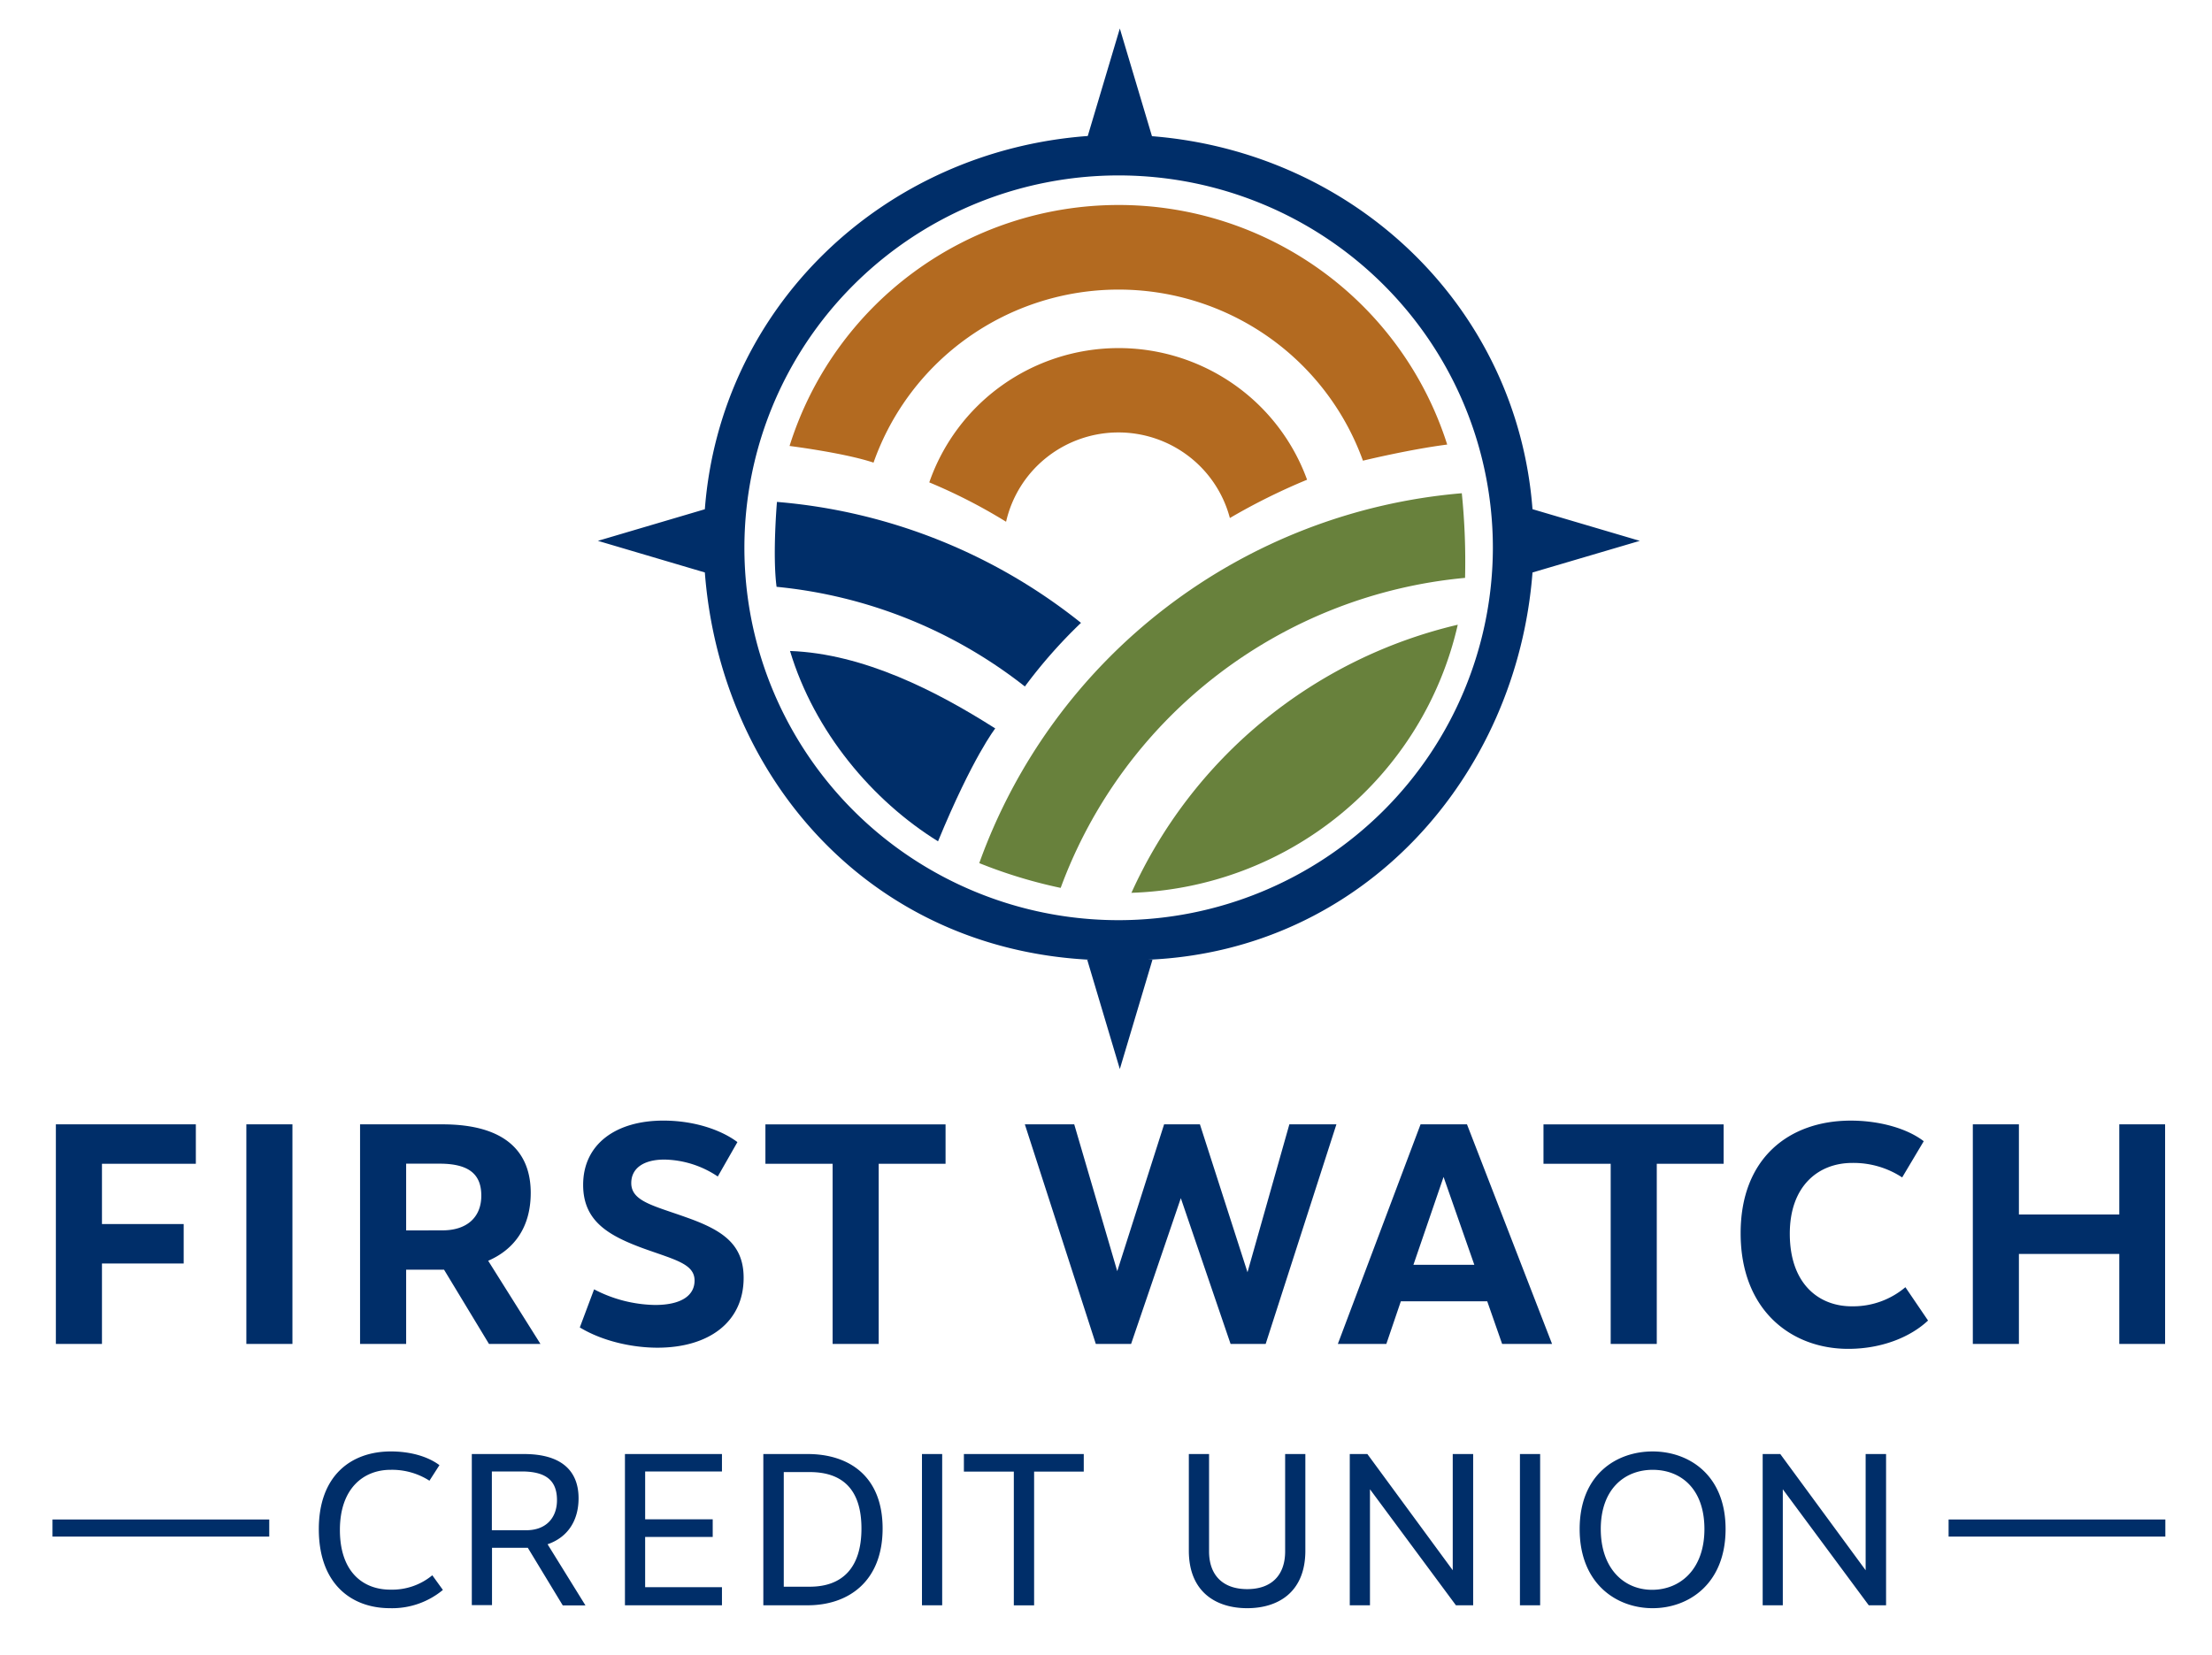
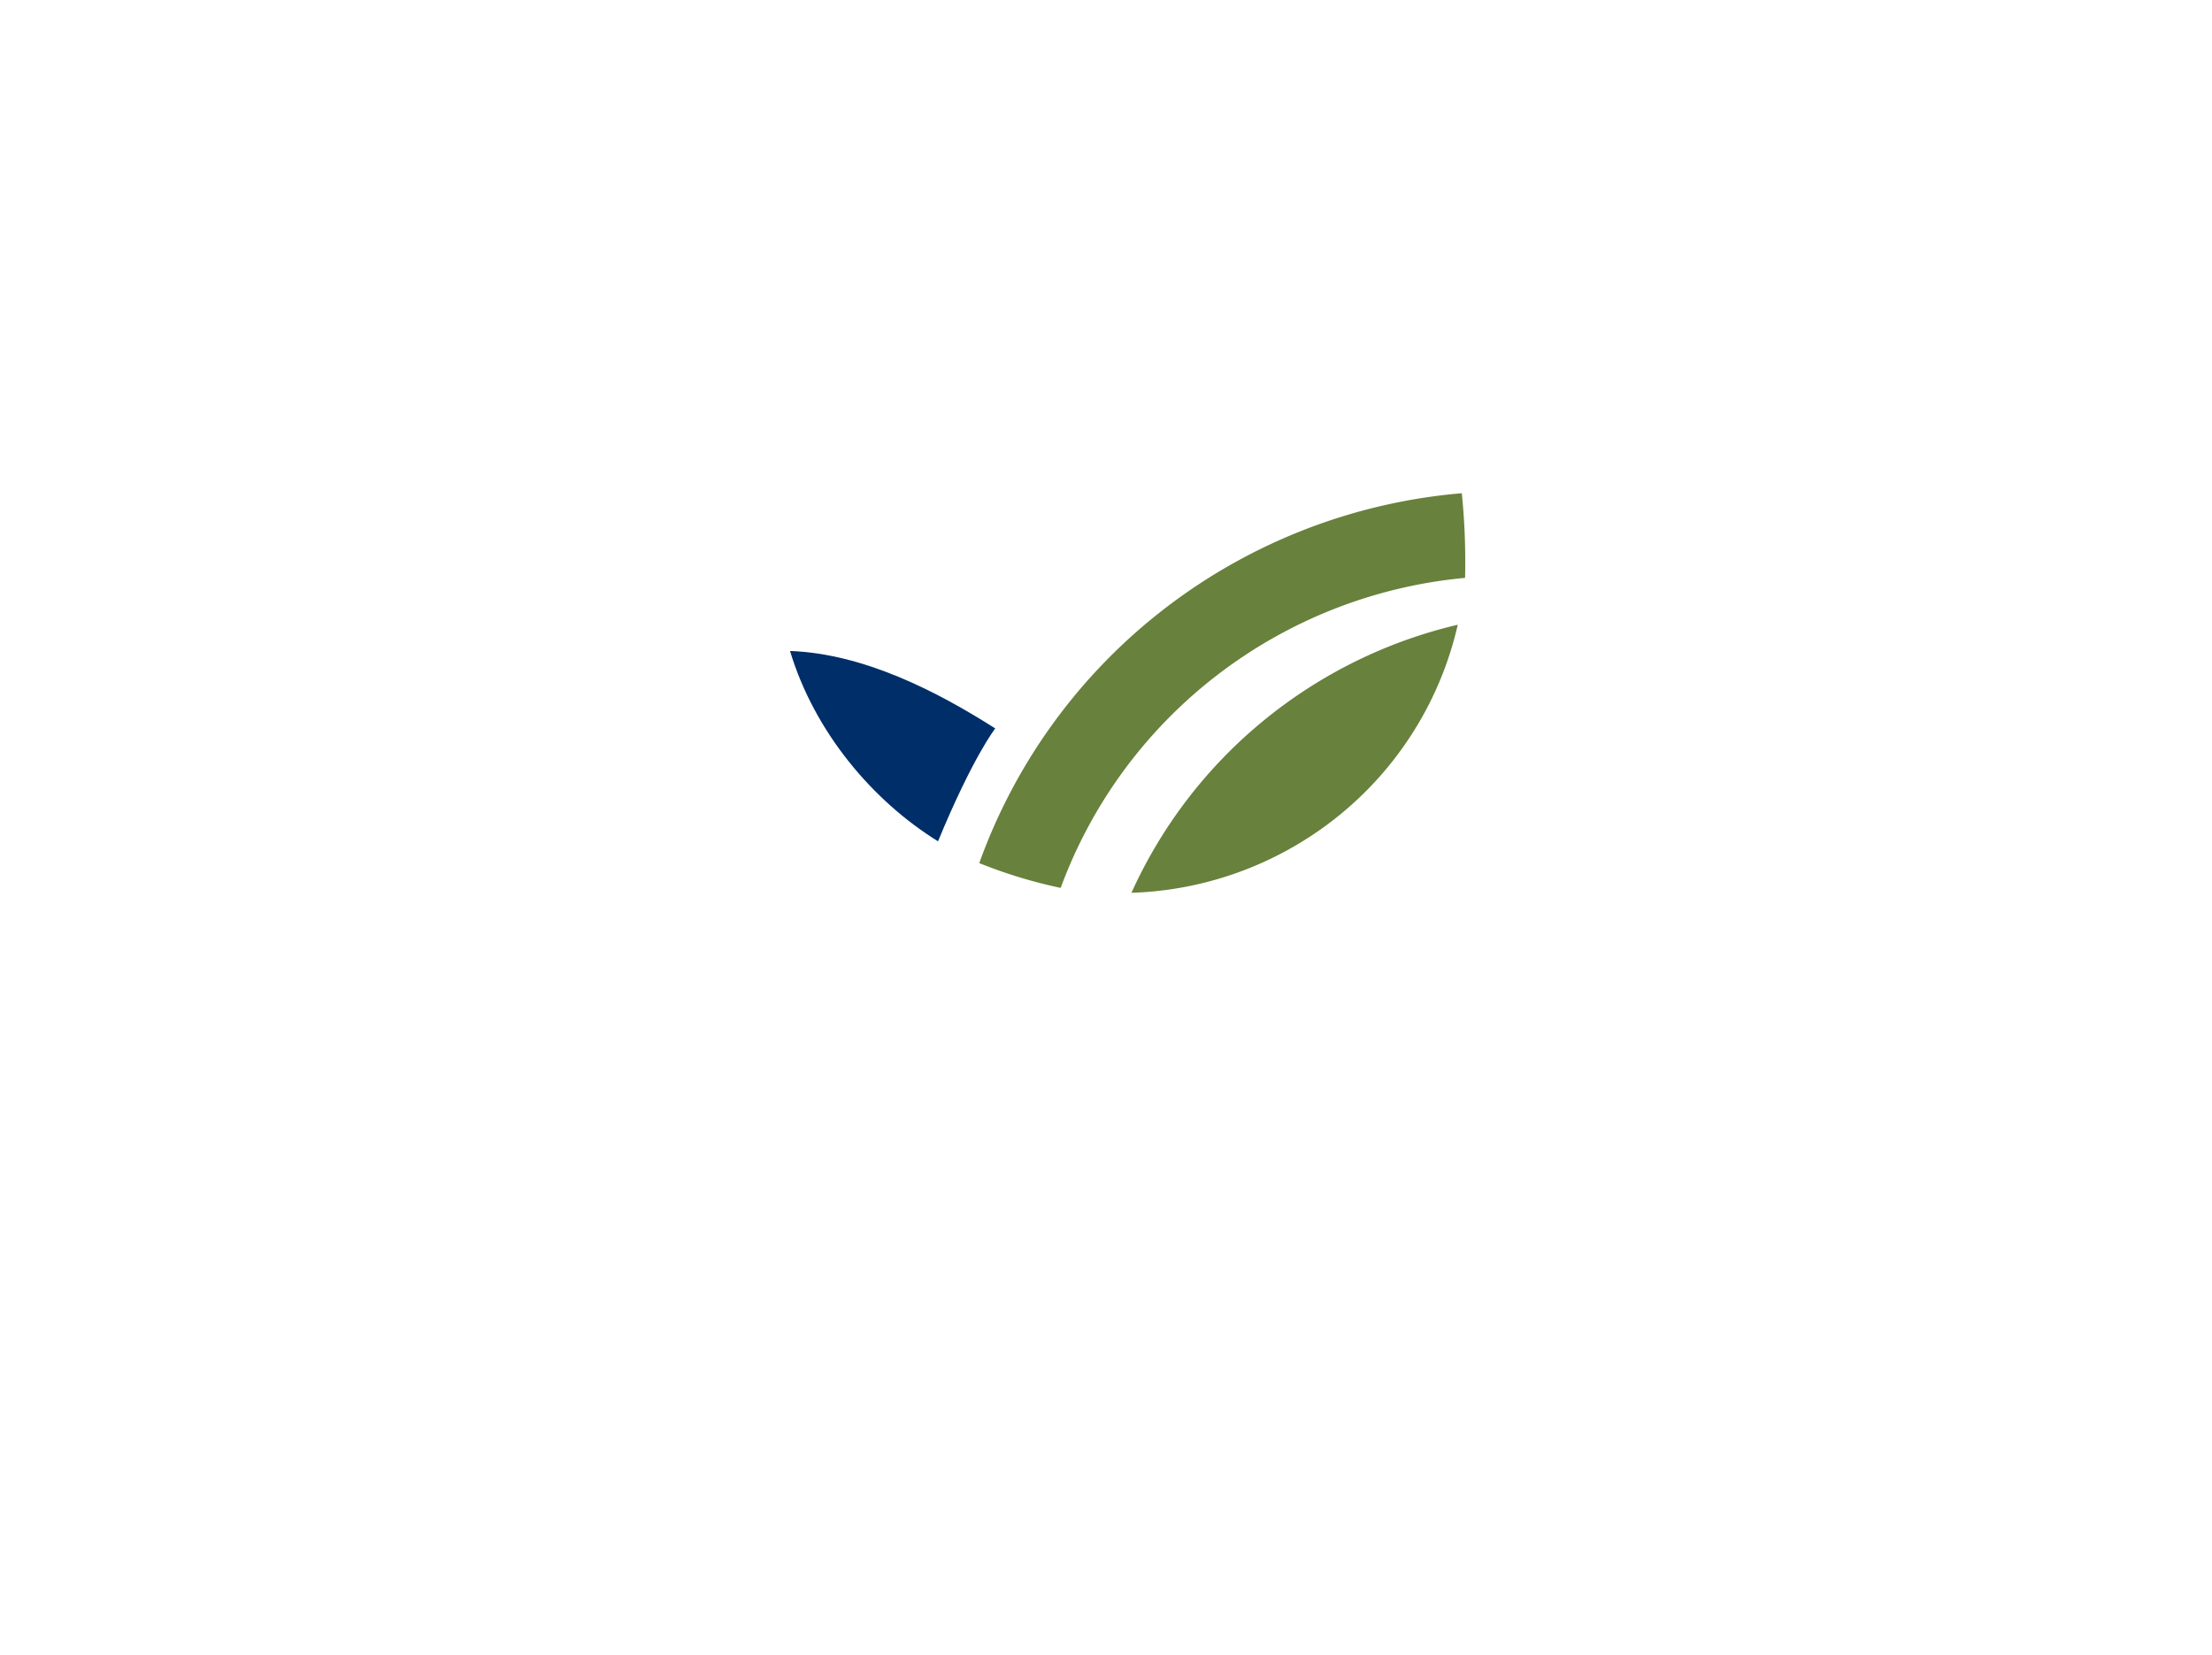
<svg xmlns="http://www.w3.org/2000/svg" width="175" height="131" fill="none">
-   <path d="M8.067 92.097v4.769h6.465v3.12H8.067v6.366H4.42V88.976h11.074v3.12H8.067zm11.423 14.255V88.976h3.646v17.376H19.49zm15.64-5.873h-2.998v5.873h-3.646V88.976H35c4.983 0 6.988 2.186 6.988 5.419 0 2.749-1.325 4.49-3.366 5.377l4.135 6.58h-4.072l-3.554-5.873zm-.12-3.114c1.904 0 3.068-1.014 3.068-2.746 0-1.642-.912-2.531-3.297-2.531h-2.649v5.283l2.877-.006zm11.991 4.668a10.751 10.751 0 004.819 1.237c2.127 0 3.13-.78 3.13-1.932 0-1.319-1.538-1.64-4.023-2.534-2.802-1.025-4.792-2.174-4.792-5.038 0-3.233 2.601-5.086 6.341-5.086 2.607 0 4.703.822 5.864 1.702l-1.553 2.722a7.79 7.79 0 00-4.226-1.34c-1.616 0-2.619.668-2.619 1.86 0 1.451 1.778 1.787 4.378 2.721 2.81.995 4.512 2.096 4.512 4.775 0 3.541-2.798 5.531-6.818 5.531-1.96 0-4.326-.502-6.143-1.603l1.13-3.015zm22.516-9.936v14.255h-3.645V92.097h-5.317v-3.12h14.252v3.12h-5.29zm27.839 14.255L93.42 94.818l-3.934 11.534h-2.792L81.08 88.976h3.907l3.403 11.618 3.707-11.618h2.834l3.764 11.703 3.312-11.703h3.722l-5.596 17.376h-2.777zm13.471-3.375l-1.148 3.375h-3.837l6.544-17.376h3.673l6.73 17.376h-3.95l-1.179-3.375h-6.833zm3.379-9.84l-2.385 6.955h4.819l-2.434-6.955zm16.868-1.04v14.255h-3.646V92.097h-5.317v-3.12h14.252v3.12h-5.289zm21.461 12.404c-1.342 1.264-3.591 2.241-6.319 2.241-4.475 0-8.492-3.024-8.507-9.112-.018-5.993 3.849-8.95 8.714-8.95 2.287 0 4.472.626 5.772 1.63l-1.707 2.866a7.013 7.013 0 00-3.95-1.146c-2.674 0-4.94 1.815-4.94 5.6 0 4.004 2.33 5.77 4.952 5.746a6.398 6.398 0 004.193-1.512l1.792 2.637zm15.131 1.851V99.23h-7.942v7.122h-3.646V88.976h3.646v7.133h7.942v-7.133h3.624v17.376h-3.624zM4.153 121.598v-1.351h17.148v1.351H4.153zm150.008 0v-1.351h17.148v1.351h-17.148zM35.04 125.82a6.29 6.29 0 01-4.194 1.445c-3.001 0-5.599-1.875-5.623-6.193-.024-4.318 2.573-6.211 5.7-6.211 1.588 0 2.95.417 3.843 1.085l-.79 1.231a5.49 5.49 0 00-3.078-.862c-2.127 0-4.007 1.461-4.007 4.757 0 3.378 1.887 4.751 4.044 4.726 1.19.024 2.35-.38 3.266-1.137l.838 1.159zm6.717-3.336h-2.832v4.536h-1.598v-11.954h4.126c3.223 0 4.32 1.558 4.32 3.496 0 1.76-.844 3.091-2.452 3.644l2.996 4.838h-1.795l-2.765-4.56zm-.122-1.388c1.595 0 2.43-1.013 2.43-2.38 0-1.454-.75-2.271-2.788-2.271h-2.364v4.651h2.722zm9.406-4.651v3.786h5.345v1.394H51.04v3.977h6.077v1.433h-7.675v-11.969h7.675v1.379H51.04zm12.856-1.379c3.269 0 5.93 1.748 5.93 5.894s-2.661 6.075-5.93 6.075H60.39v-11.969h3.506zm-1.89 10.499h2.054c2.576 0 4.092-1.49 4.092-4.605s-1.519-4.466-4.092-4.466h-2.054v9.071zm10.934 1.47v-11.969h1.599v11.969h-1.6zm8.872-10.578v10.584h-1.605v-10.584h-3.95v-1.391h9.483v1.391h-3.928zm21.459 6.257c0 3.293-2.161 4.551-4.6 4.551-2.44 0-4.618-1.258-4.618-4.551v-7.648h1.6v7.705c0 1.887 1.095 2.985 3.018 2.985 1.923 0 3.001-1.098 3.001-2.985v-7.705h1.599v7.648zm11.912 4.321l-6.8-9.181v9.181h-1.598v-11.969h1.392l6.754 9.196v-9.196h1.616v11.969h-1.364zm5.065 0v-11.969h1.598v11.969h-1.598zm16.269-6.033c0 4.331-2.914 6.263-5.773 6.263-2.859 0-5.772-1.932-5.772-6.263 0-4.33 2.925-6.141 5.772-6.141 2.847 0 5.773 1.838 5.773 6.141zm-9.874 0c0 3.139 1.844 4.808 4.056 4.808 2.211 0 4.144-1.602 4.144-4.808 0-3.205-1.881-4.687-4.093-4.687-2.212 0-4.107 1.515-4.107 4.687zm21.201 6.033l-6.8-9.181v9.181h-1.592v-11.969h1.392l6.754 9.196v-9.196h1.616v11.969h-1.37zm-26.603-86.741c-1.215-15.988-14.057-28.244-30.105-29.517l-2.543-8.521-2.537 8.506C69.918 11.951 56.991 24.246 55.763 40.3l-8.461 2.5 8.461 2.502c1.23 16.084 12.9 29.743 30.43 30.647h-.179l2.58 8.651 2.582-8.65h-.364c17.093-.72 29.197-14.55 30.43-30.646l8.489-2.503-8.489-2.507zm-32.74 32.525a29.707 29.707 0 01-16.449-4.965A29.499 29.499 0 0161.147 54.63a29.34 29.34 0 01-1.686-17.026 29.426 29.426 0 018.102-15.089 29.651 29.651 0 0115.16-8.066 29.737 29.737 0 0117.106 1.677 29.577 29.577 0 0113.288 10.853 29.373 29.373 0 014.99 16.372 29.439 29.439 0 01-8.681 20.826 29.716 29.716 0 01-20.923 8.642z" fill="#002E69" />
-   <path d="M129.737 42.794l-.015.007.015.002v-.009zM88.59 2.238l.004.018.006-.018h-.01zm.01 82.378l-.006-.015-.003.015h.009zM47.283 42.803l.018-.003-.018-.006v.01z" fill="#002E6D" />
-   <path d="M97.314 40.986a49.611 49.611 0 016.094-3.023 15.783 15.783 0 00-5.846-7.584 15.903 15.903 0 00-9.174-2.832 15.9 15.9 0 00-9.132 2.961 15.782 15.782 0 00-5.737 7.666 42.792 42.792 0 016.076 3.115 9.067 9.067 0 013.14-5.034 9.143 9.143 0 0111.252-.192 9.07 9.07 0 013.311 4.923h.016z" fill="#B36A20" />
-   <path d="M62.465 35.292s4.354.548 6.644 1.319a20.451 20.451 0 017.467-9.899 20.604 20.604 0 0111.838-3.795 20.607 20.607 0 0111.868 3.7 20.453 20.453 0 017.546 9.84s3.613-.883 6.666-1.276a27.141 27.141 0 00-9.907-13.729 27.35 27.35 0 00-16.149-5.23 27.35 27.35 0 00-16.126 5.3 27.141 27.141 0 00-9.847 13.77z" fill="#B36A20" />
  <path d="M77.474 68.304a38.63 38.63 0 006.44 1.96 37.632 37.632 0 0112.429-16.876 37.898 37.898 0 0119.564-7.657 53.501 53.501 0 00-.258-6.698 44.66 44.66 0 00-23.41 9.053 44.339 44.339 0 00-14.765 20.218z" fill="#68813C" />
-   <path d="M85.522 49.29a39.546 39.546 0 00-4.44 5.035 37.644 37.644 0 00-19.644-7.887c-.334-2.506.03-6.719.03-6.719a44.334 44.334 0 0124.054 9.571z" fill="#002E69" />
-   <path d="M89.505 70.67a37.695 37.695 0 0110.424-13.614 37.921 37.921 0 0115.4-7.617 27.223 27.223 0 01-9.283 15.003 27.452 27.452 0 01-16.566 6.212l.025.016z" fill="#68813C" />
+   <path d="M89.505 70.67a37.695 37.695 0 0110.424-13.614 37.921 37.921 0 0115.4-7.617 27.223 27.223 0 01-9.283 15.003 27.452 27.452 0 01-16.566 6.212l.025.016" fill="#68813C" />
  <path d="M62.502 51.516c5.824.208 11.627 3.196 16.236 6.13 0 0-1.768 2.243-4.527 8.932-5.192-3.215-9.78-8.658-11.709-15.062" fill="#002E69" />
</svg>